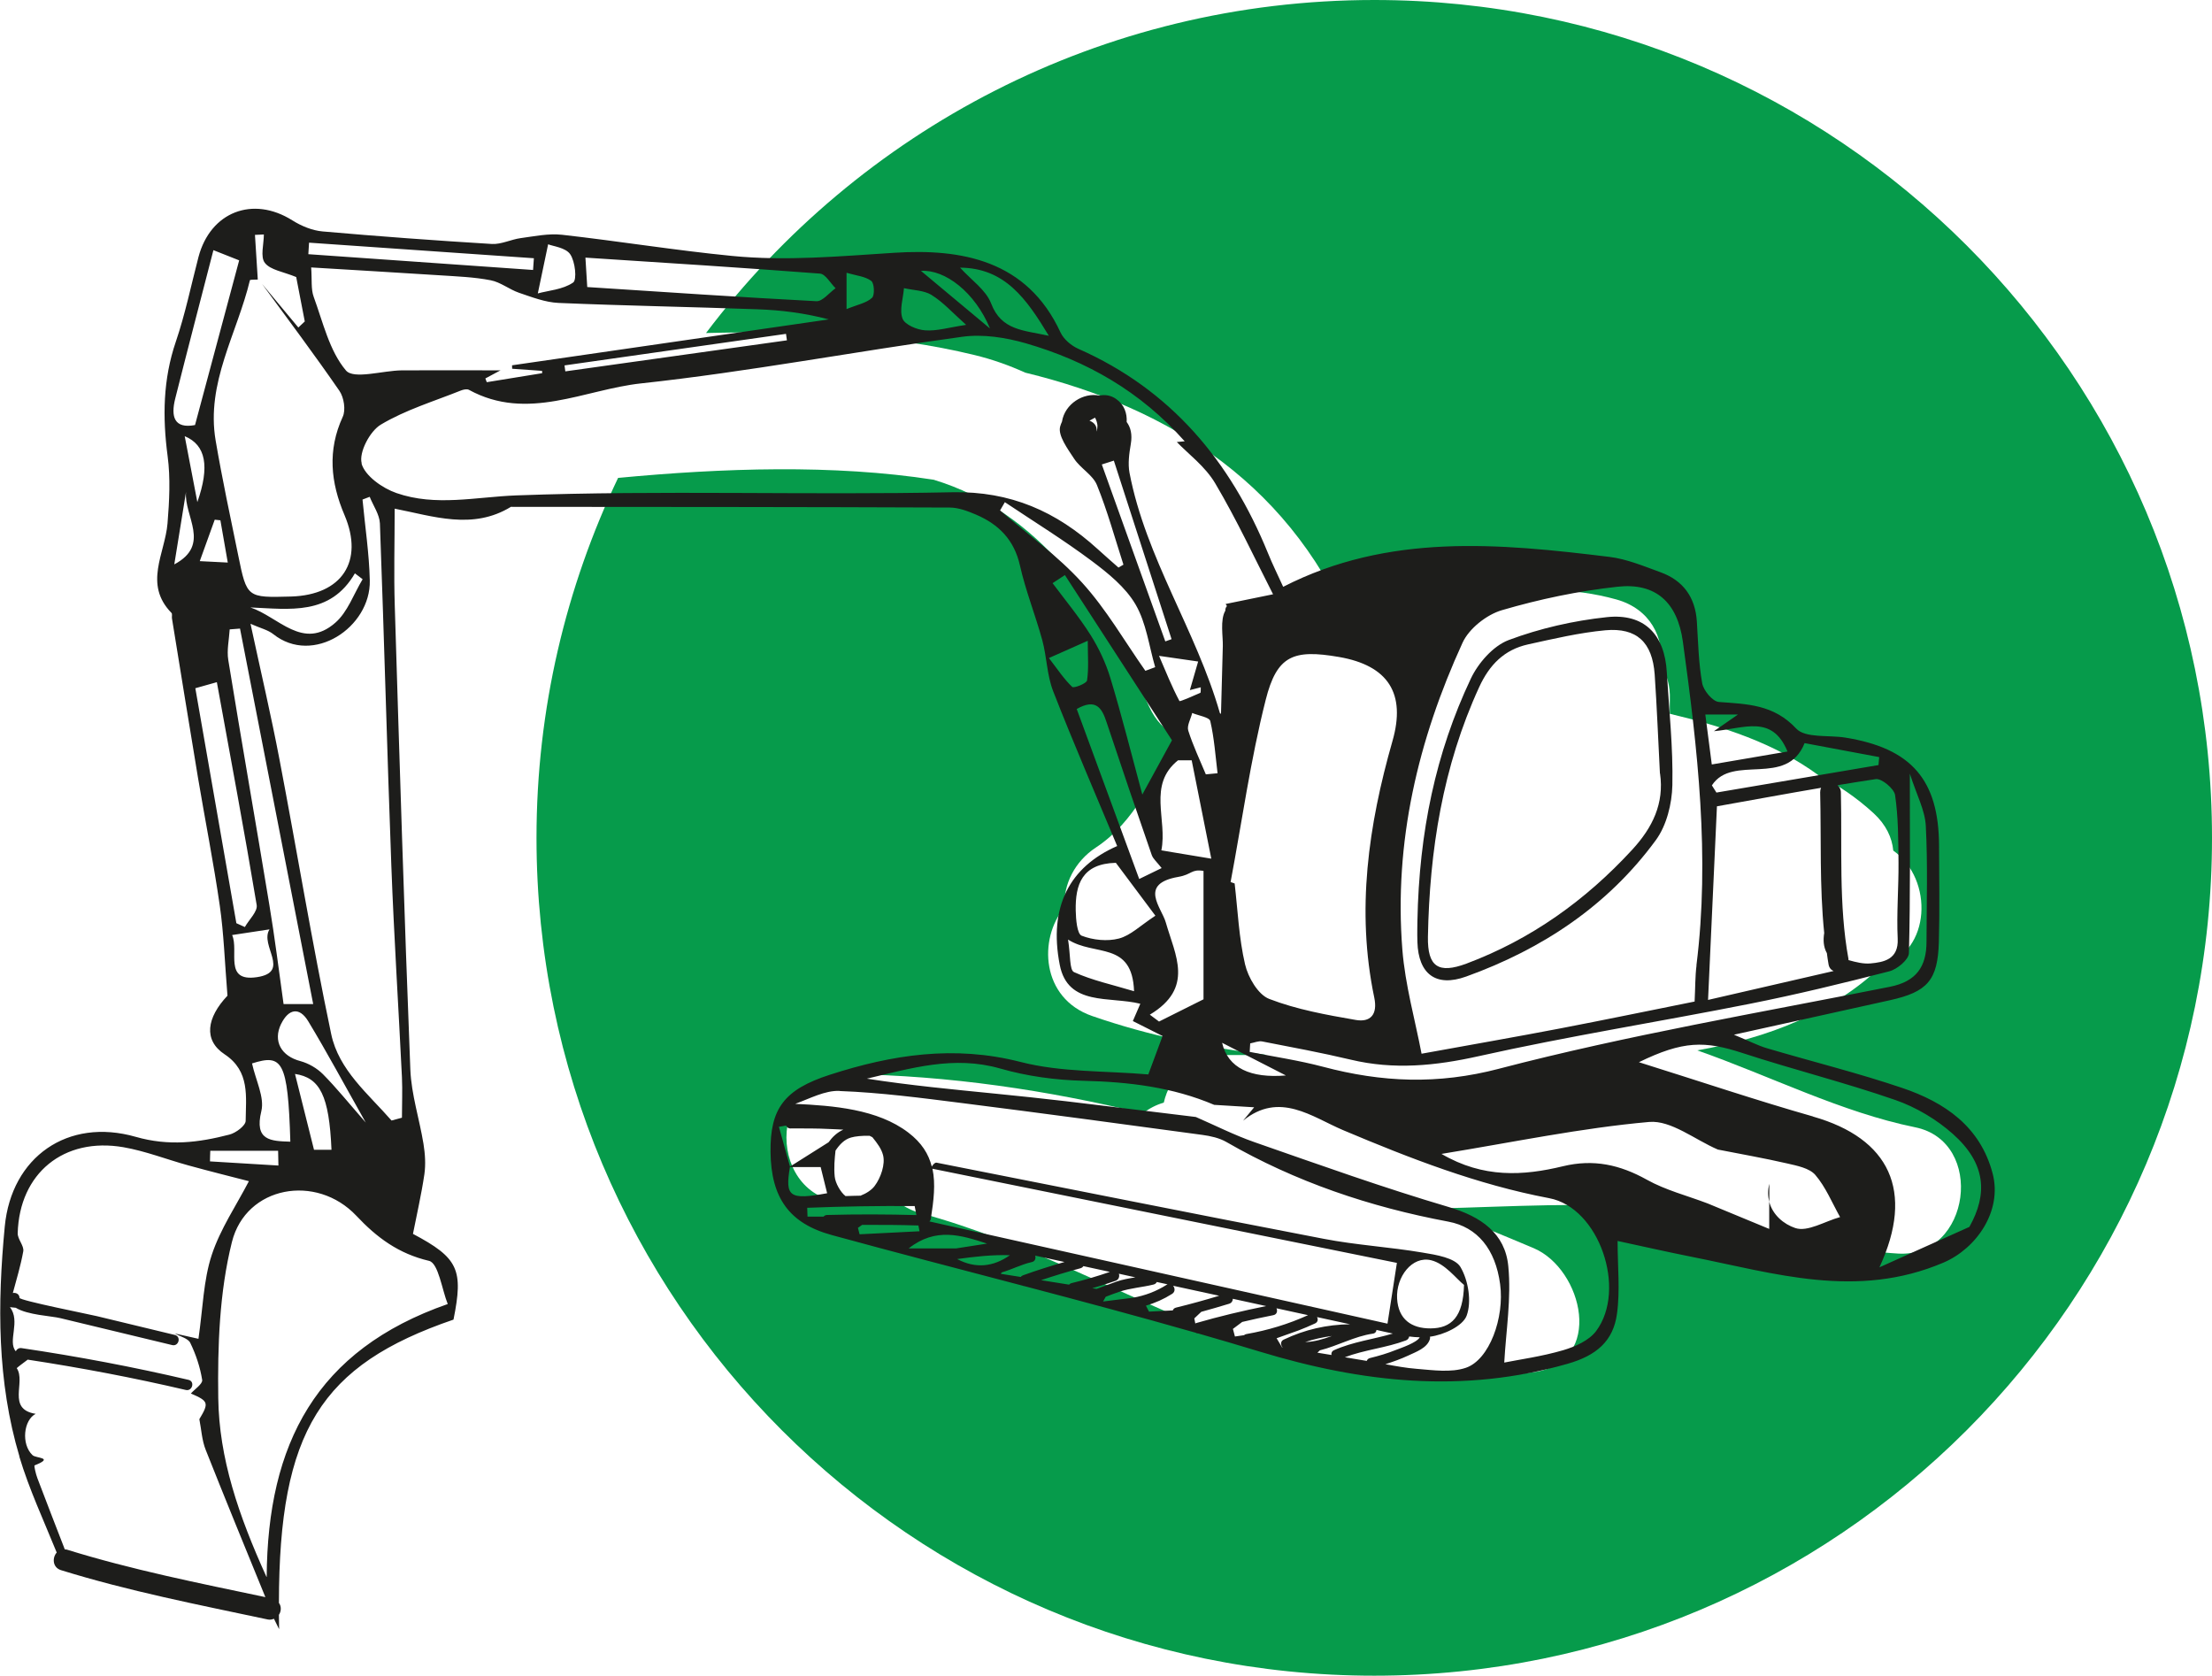
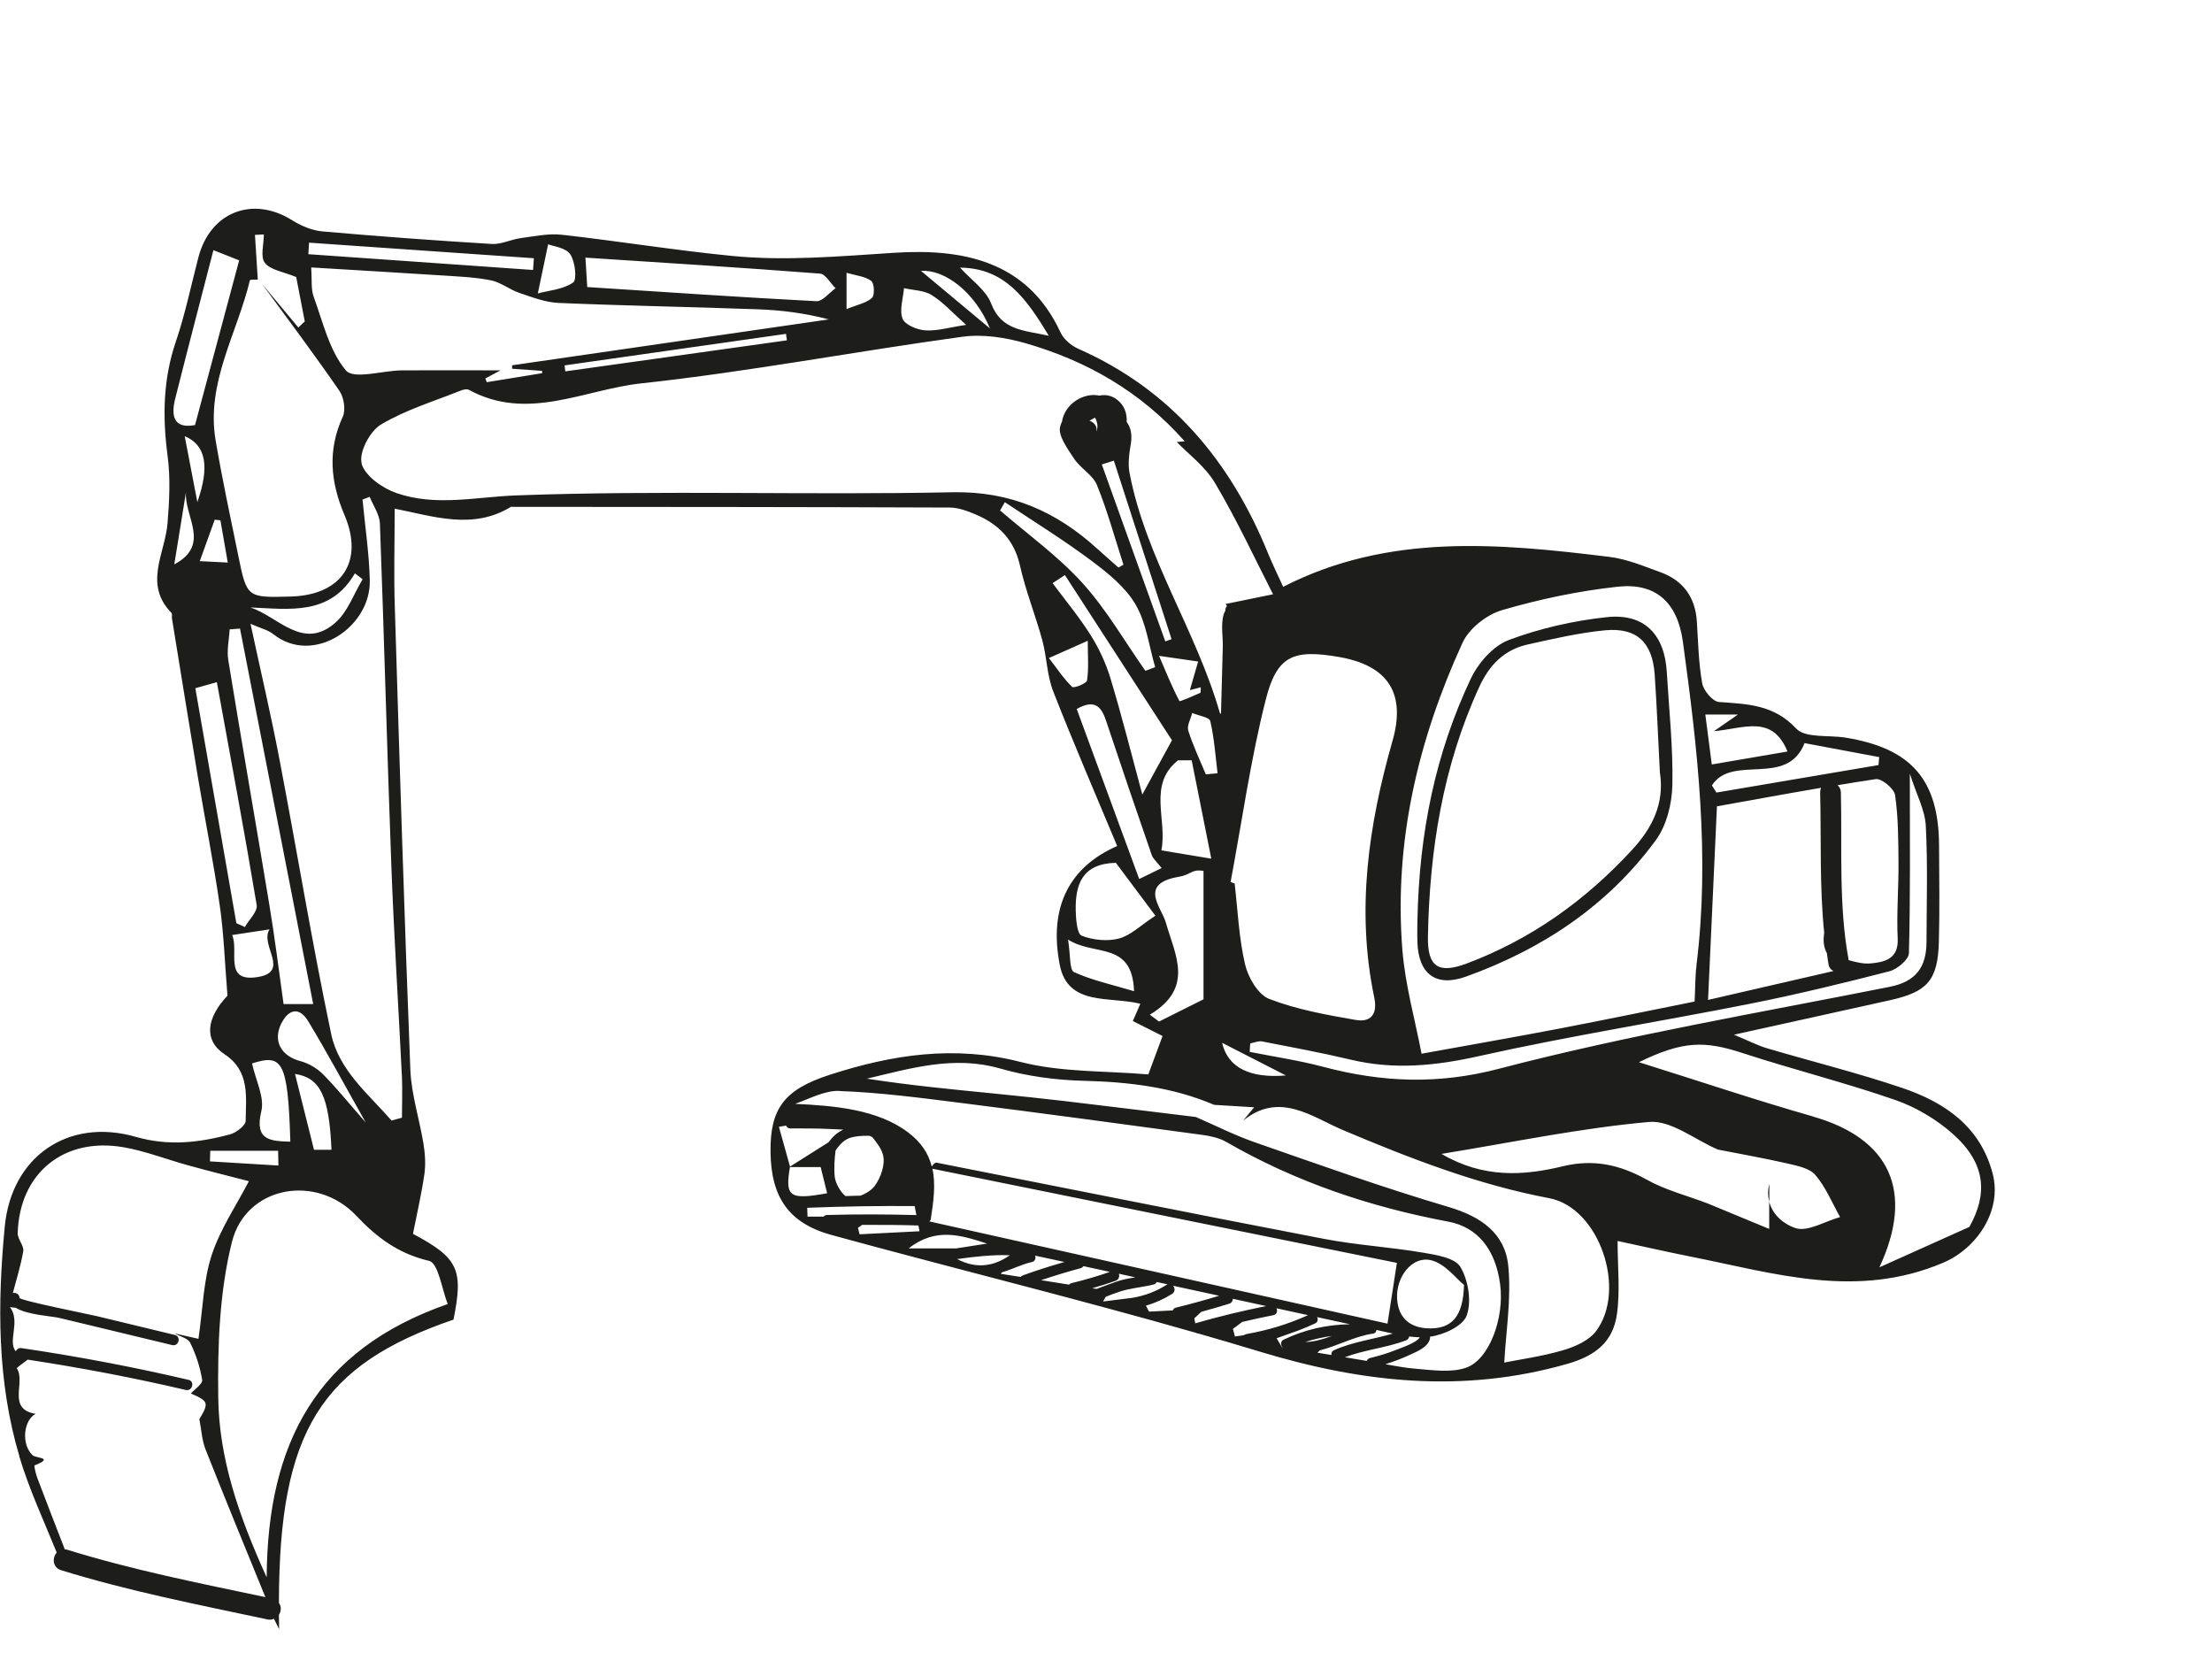
<svg xmlns="http://www.w3.org/2000/svg" id="Calque_2" data-name="Calque 2" viewBox="0 0 218.81 165.74">
  <defs>
    <style>
      .cls-1 {
        fill: #069b4b;
      }

      .cls-2 {
        fill: #1d1d1b;
      }
    </style>
  </defs>
  <g id="Calque_1-2" data-name="Calque 1">
    <g>
-       <path class="cls-1" d="m61.13,47.27c10.34-.98,21.33-1.36,31.23.18,10.43,3.18,16.7,12.26,21.31,22.43.65,1.43,1.58,2.34,2.63,2.84-.04.06-.09.11-.12.18-2.02,4.04-3.94,8.4-7.78,10.93-2.05,1.35-3.23,3.61-3.1,5.92-2.6,3.08-2.33,8.99,2.73,10.74,5.65,1.96,11.45,3.13,17.33,3.86h-4.31c-3.38,0-5.34,2.17-5.93,4.71-.76.22-1.46.58-2.05,1.06-9.48-2.29-19.17-3.74-29.13-3.88-8.21-.12-8.18,12.61,0,12.72,1.78.03,3.55.11,5.32.23.53.33,1.1.62,1.8.8,10.42,2.82,19.76,8.09,29.76,12.02,10.15,3.98,20.08,5.2,30.88,3.71,7.09-.98,4.88-10.21,0-12.27-3.19-1.35-6.4-2.66-9.62-3.92,7.38-.18,14.85-.67,22.18-.03,8,.71,15.41,4.02,23.5,4.49,7.17.42,8.67-11.07,1.69-12.49-7.32-1.49-14.35-5.08-21.56-7.61,7-1.23,13.39-3.69,18.3-8.41,4.8-1.35,5.13-8.5,1.09-11.35-.12-1.28-.71-2.56-1.95-3.7-1.76-1.61-3.58-2.82-5.46-3.76-4.36-3.19-9.44-4.82-14.69-6.07,0-.47-.02-.94,0-1.4.05-1.36-.29-2.47-.85-3.38.26-2.74-1.04-5.58-4.45-6.53-8.71-2.42-17.71.31-25.73,4.12-6.07-15.32-18.25-23.03-32.73-26.55-1.59-.72-3.25-1.31-4.97-1.73-8.66-2.11-17.62-2.41-26.61-2.19C84.95,12.92,108.93,0,135.94,0c45.77,0,82.87,37.1,82.87,82.87s-37.11,82.87-82.87,82.87-82.87-37.1-82.87-82.87c0-12.75,2.92-24.81,8.07-35.6" />
      <path class="cls-2" d="m175.02,117.09v1.8c-.14-.54-.17-1.14,0-1.8" />
-       <path class="cls-2" d="m109.8,127.64s.02-.03,0,0" />
-       <path class="cls-2" d="m109.77,127.69s.02-.04.03-.05c0,.01-.01.03-.03.05" />
      <path class="cls-2" d="m109.75,127.73h0s.01-.03.02-.04c0,.02-.01.02-.02.04" />
      <path class="cls-2" d="m1.91,144.06c.97,3.24,2.42,6.34,3.7,9.5-.45.5-.43,1.47.42,1.74,6.71,2.08,13.59,3.42,20.46,4.88.23.05.43,0,.61-.07.16.34.34.69.51,1.03-.01-.49-.02-.96-.02-1.42.24-.36.25-.85,0-1.18.02-16.99,4.13-23.52,17.27-28.02.99-4.94.5-6.09-4.01-8.48.36-1.85.83-3.86,1.13-5.9.14-.98.07-2.02-.09-3.01-.4-2.45-1.2-4.88-1.3-7.34-.6-15.29-1.07-30.58-1.54-45.87-.1-3.13-.01-6.27-.01-9.61,3.8.74,7.71,2.14,11.5-.18,14.47.01,28.93.01,43.4.07.87,0,1.79.35,2.61.7,2.24.96,3.77,2.49,4.34,5.02.56,2.5,1.53,4.91,2.21,7.39.45,1.66.46,3.47,1.08,5.06,2.01,5.15,4.21,10.22,6.33,15.31-4.71,2.06-6.8,6.02-5.68,11.75.8,4.12,4.92,3.09,7.97,3.85-.23.54-.46,1.07-.74,1.71,1.05.53,2.01,1.01,2.94,1.48-.45,1.2-.86,2.33-1.41,3.8-4.21-.37-8.59-.19-12.66-1.24-6.54-1.67-12.68-.72-18.84,1.27-4.52,1.46-5.92,3.35-5.87,7.64.05,4.49,1.81,7.06,6.07,8.22,6.28,1.72,12.59,3.35,18.89,5.01.05.02.1.04.16.04,5.66,1.49,11.31,3,16.94,4.61.07.05.16.07.25.07,2.03.58,4.05,1.18,6.07,1.79,10.18,3.09,20.11,4.17,30.46,1.21,2.87-.82,4.52-2.25,4.89-4.94.32-2.32.06-4.73.06-7.21,2.56.55,4.92,1.09,7.29,1.56,8.26,1.64,16.36,4.24,24.95.58,3.29-1.41,5.83-5.13,4.86-8.81-1.22-4.65-4.74-7.04-8.93-8.46-4.4-1.49-8.93-2.61-13.39-3.93-.89-.26-1.72-.7-3.27-1.34,5.69-1.26,10.58-2.33,15.47-3.42,3.67-.82,4.69-1.97,4.8-5.73.09-3.17.03-6.35.02-9.52-.02-6.55-2.74-9.67-9.3-10.72-1.65-.26-3.93.07-4.83-.89-2.23-2.39-4.84-2.42-7.65-2.63-.62-.05-1.52-1.13-1.65-1.85-.36-2.01-.4-4.08-.53-6.13-.16-2.39-1.36-4.04-3.59-4.85-1.66-.6-3.33-1.31-5.06-1.52-10.93-1.34-21.86-2.37-32.27,2.96-.53-1.17-1.07-2.25-1.52-3.37-3.71-9.08-9.59-16.13-18.74-20.17-.7-.31-1.46-.95-1.77-1.63-3.31-7.16-9.82-8.29-16.42-7.87-5.38.34-10.73.84-16.09.31-5.61-.55-11.18-1.46-16.79-2.09-1.34-.15-2.73.15-4.09.33-.96.13-1.92.63-2.85.58-5.59-.34-11.17-.75-16.75-1.24-1.03-.09-2.11-.54-3-1.1-3.9-2.45-8.1-.84-9.28,3.64-.73,2.8-1.31,5.64-2.24,8.37-1.27,3.73-1.32,7.45-.81,11.31.29,2.18.17,4.46-.01,6.66-.25,2.98-2.39,6,.39,8.85.1.1.02.37.05.55.85,5.24,1.7,10.49,2.57,15.73.71,4.23,1.55,8.44,2.16,12.68.4,2.77.49,5.59.76,8.9-2.06,2.18-2.4,4.4-.28,5.8,2.53,1.67,2.1,4.21,2.08,6.58,0,.47-.97,1.2-1.61,1.36-3.05.79-5.99,1.16-9.27.22-6.72-1.92-12.29,1.99-12.95,8.87-.73,7.64-.77,15.32,1.46,22.77m25.58-30.26c.01.49.02.97.03,1.46-2.25-.14-4.51-.27-6.77-.41,0-.35.02-.7.03-1.05h6.71Zm.3-12.55c.72-1.47,1.79-1.73,2.68-.26,1.85,3.06,3.54,6.21,5.69,10.02-1.73-1.98-2.92-3.46-4.24-4.79-.59-.59-1.42-1.07-2.23-1.29-1.88-.49-2.74-1.97-1.9-3.69m4.98,12.46h-1.73c-.64-2.56-1.24-4.95-1.88-7.5,2.47.37,3.38,2.14,3.61,7.5m16.76-77.09c-3.57,0-6.69-.02-9.8,0-1.91.02-4.76.92-5.53.01-1.64-1.94-2.27-4.77-3.19-7.28-.28-.76-.16-1.66-.25-2.91,4.31.26,8.53.51,12.76.78,1.67.11,3.36.17,5,.49.98.19,1.84.91,2.81,1.24,1.27.43,2.58.94,3.89,1,6.56.28,13.14.39,19.7.63,2.32.08,4.64.37,7.04,1-10.44,1.51-20.89,3.03-31.33,4.54,0,.11,0,.23.01.34l2.96.21c0,.08,0,.16.01.23-1.82.3-3.65.6-5.48.89-.05-.12-.09-.25-.14-.37.34-.18.68-.37,1.53-.82m28.21-3.59c.03.21.06.43.09.64-7.3,1.02-14.61,2.05-21.92,3.07-.03-.19-.05-.39-.08-.59,7.3-1.04,14.61-2.08,21.91-3.12m-56.52,18.38l.57.06c.23,1.34.47,2.68.73,4.18-.92-.05-1.69-.08-2.77-.14.52-1.44,1-2.77,1.48-4.1m-1.72-1.74c-.43-2.23-.81-4.23-1.25-6.52,2.11.88,2.48,3.01,1.25,6.52m3.2,12.59c.34-.03.68-.05,1.02-.08,2.4,12.3,4.8,24.6,7.24,37.14h-2.93c-.47-3.34-.87-6.6-1.41-9.83-1.33-8.07-2.75-16.13-4.06-24.2-.16-.98.08-2.02.14-3.03m6,50.67c-1.94-.06-3.58-.1-2.87-3.02.33-1.37-.55-3.03-.92-4.72,2.98-.94,3.55-.31,3.79,7.75m-5.75-20.45c1.27-.19,2.32-.35,3.69-.56-1.01,1.59,2.16,4.23-1.26,4.73-3.3.48-1.74-2.59-2.44-4.17m-3.64-24.41c.76-.21,1.35-.38,2.13-.6,1.35,7.42,2.72,14.72,3.94,22.04.11.64-.76,1.45-1.17,2.18-.28-.13-.56-.25-.84-.38-1.34-7.66-2.67-15.32-4.06-23.25m-2.08-12.24c.41-2.52.79-4.85,1.16-7.17-.22,2.4,2.51,5.22-1.16,7.17m6.42-30.08c-1.43,5.34-2.89,10.76-4.37,16.3-2.08.39-2.4-.85-1.96-2.61,1.22-4.85,2.49-9.68,3.78-14.69.84.34,1.52.6,2.55,1.01m6.49,6.04c-.21.2-.43.4-.64.6-1.2-1.44-2.39-2.87-3.59-4.31,2.57,3.51,5.18,6.99,7.65,10.57.45.65.65,1.9.33,2.58-1.52,3.31-1.2,6.49.18,9.72,1.94,4.57-.26,7.9-5.29,8.05-4.35.12-4.37.13-5.22-4.04-.78-3.79-1.59-7.58-2.24-11.39-.97-5.7,2.13-10.59,3.39-15.85.02-.08.51-.05.78-.07-.09-1.48-.19-2.95-.28-4.42l.88-.04c0,.96-.37,2.21.1,2.81.55.71,1.82.87,3.1,1.4.23,1.19.54,2.8.85,4.4m4.96,24.91c.25.2.5.39.76.58-.88,1.46-1.48,3.24-2.7,4.3-3.2,2.8-5.61-.58-8.4-1.51,3.88.16,7.89.84,10.34-3.38m17.7-31.16c-.03.39-.05.77-.08,1.16-7.41-.52-14.82-1.04-22.23-1.56.02-.38.05-.76.07-1.14,7.41.51,14.83,1.03,22.24,1.54m3.87,2.41c-1,.69-2.42.78-3.48,1.07.38-1.81.65-3.09,1.02-4.86.49.2,1.72.32,2.18.98.5.72.69,2.53.29,2.81m25.96.56c-.63.45-1.29,1.31-1.89,1.28-7.52-.39-15.03-.91-22.67-1.4-.06-1.01-.11-1.8-.18-2.91,7.86.51,15.53.99,23.2,1.58.55.04,1.03.95,1.55,1.45m3.59.95c-.54.51-1.41.66-2.51,1.11v-3.59c.96.28,1.84.35,2.44.8.31.23.36,1.41.08,1.68m5.91-.27c1.12.69,2.03,1.72,3.4,2.94-1.74.26-2.91.63-4.06.54-.8-.05-1.99-.55-2.23-1.15-.33-.86.06-2,.14-3.02.92.21,1.98.21,2.75.68m-1.07-2.39c2.37-.16,5.34,2.1,6.83,5.7-2.65-2.21-4.74-3.96-6.83-5.7m12.65,6.42c-2.52-.56-4.69-.52-5.71-3.2-.52-1.35-1.99-2.33-3.07-3.54,4.44.04,6.56,3.07,8.78,6.74m33.99,40.09c-2.38,8.33-3.6,16.75-1.8,25.36.36,1.71-.4,2.47-1.83,2.22-2.89-.5-5.84-1.03-8.56-2.08-1.1-.42-2.09-2.13-2.39-3.42-.61-2.61-.72-5.33-1.03-8-.13-.05-.26-.09-.4-.14,1.13-6.01,1.97-12.09,3.47-18.01,1.11-4.41,2.74-5.03,7.26-4.25q7.31,1.27,5.28,8.32m-10.54,33.07c-3.49.29-5.73-.72-6.31-3.23,2.27,1.16,4.4,2.25,6.31,3.23m40.62-10.9c-.14,1.1-.12,2.22-.19,3.59-4.53.91-8.88,1.81-13.25,2.65-4.37.84-8.76,1.6-13.76,2.51-.63-3.31-1.62-6.78-1.9-10.3-.84-10.63,1.55-20.73,5.95-30.34.64-1.41,2.39-2.79,3.9-3.23,3.72-1.09,7.58-1.9,11.44-2.32,3.76-.41,5.92,1.52,6.46,5.44,1.46,10.62,2.69,21.26,1.34,32.01m9.01-21.15c-2.5.43-4.81.83-7.49,1.28-.21-1.63-.42-3.22-.64-4.94h3.23c-.87.6-1.35.93-2.38,1.65,3-.27,5.76-1.68,7.28,2.01m3.89,19.91c.05.38.1.76.17,1.14.06.35.26.56.5.66-4.12.95-8.21,1.89-12.42,2.86.3-6.48.58-12.68.88-19.15,3.38-.6,6.83-1.24,10.3-1.83-.06.13-.09.27-.09.45.11,4.57-.07,9.32.4,13.91-.11.69-.08,1.35.25,1.97m5.19-19.37l-.07.79c-5.34.9-10.69,1.81-16.03,2.72-.15-.24-.3-.47-.45-.71,2.04-3.14,7.41.25,9.17-4.18,2.29.43,4.84.9,7.37,1.38m1.92,10.42c.02,2.52-.2,5.04-.08,7.55.1,2.07-1.42,2.32-2.69,2.44-.69.06-1.4-.11-2.18-.33,0-.04,0-.07,0-.11-.98-5.33-.62-11.05-.75-16.46,0-.32-.14-.56-.33-.73,1.26-.21,2.52-.41,3.78-.6.57-.09,1.81.94,1.91,1.57.32,2.2.32,4.44.34,6.67m-39.49,20.4c-6.11,1.6-11.63,1.35-17.44-.19-2.38-.63-4.83-.99-7.25-1.47l.05-.84c.4-.07.83-.27,1.2-.19,2.92.57,5.85,1.11,8.75,1.8,4.27,1.02,8.38.61,12.67-.35,8.86-1.98,17.86-3.4,26.77-5.17,4.64-.92,9.25-2.04,13.83-3.22.78-.2,1.93-1.16,1.94-1.8.15-5.65.09-11.31.09-17.75.68,2.12,1.5,3.62,1.58,5.16.2,3.81.08,7.64.07,11.46,0,2.46-1,3.94-3.62,4.46-12.91,2.57-25.93,4.78-38.65,8.1m31.05,4.73c-5.59-1.59-11.1-3.45-17.23-5.37,4.39-2.14,6.52-2.12,10.24-.91,5.01,1.64,10.15,2.92,15.13,4.65,2.04.71,4.06,1.91,5.68,3.35,3.3,2.93,3.46,5.96,1.64,9.2-3.41,1.53-5.88,2.64-8.9,4,3.52-7.57.98-12.76-6.56-14.91m-24.74,4.91c-3.92.95-7.88,1.2-12.02-1.22,7.12-1.16,13.79-2.56,20.54-3.16,2.17-.19,4.53,1.76,6.8,2.73,2.28.45,4.58.85,6.84,1.37.99.23,2.21.46,2.8,1.14,1.03,1.2,1.66,2.76,2.45,4.17-1.5.41-3.22,1.5-4.44,1.08-1.13-.38-2.23-1.29-2.57-2.6v2.69c-2.02-.84-4.06-1.68-6.09-2.52-2.02-.77-4.16-1.31-6.02-2.35-2.66-1.48-5.26-2.06-8.29-1.33m-21.6,18.9c1.96-.75,4.09-.93,6.06-1.67.19-.07.29-.22.33-.39.35.05.69.07,1.04.08-.29.54-1.87,1.06-2.38,1.26-.82.33-1.67.58-2.53.79-.18.04-.28.15-.33.28,0,0-.02,0-.03,0-.71-.12-1.42-.24-2.16-.36m5.19-5.79c-.12-2.16,1.49-4.26,3.37-3.8,1.39.34,2.49,1.84,3.25,2.44-.08,3.16-1.24,4.29-3.31,4.3-1.88.01-3.19-.89-3.31-2.95m-45.95-12.84c15.36,3.11,30.71,6.22,45.93,9.31-.32,2.05-.59,3.82-.93,6.01-14.89-3.32-30.08-6.71-45.31-10.11,0,0,0,0,0-.01.07-.06.13-.14.14-.26.28-1.8.48-3.44.16-4.93m38.08,18.18c.09-.09.16-.15.24-.23,1.74-.43,3.43-1.39,5.23-1.65.24-.03.36-.19.37-.37.54.12,1.08.25,1.62.36-1.93.57-3.95.81-5.81,1.64-.23.1-.3.3-.26.48-.45-.08-.91-.15-1.4-.23m-1.2-1.05c.86-.29,1.74-.48,2.64-.6-.87.32-1.75.58-2.64.6m-2.82-.38c.72-.25,1.44-.51,2.16-.77.55-.21,1.09-.44,1.63-.69.29-.13.32-.41.2-.63,1.09.24,2.18.47,3.27.71-2.3.03-4.47.52-6.57,1.52-.34.16-.3.54-.11.78-.01,0-.03,0-.04,0-.18-.31-.37-.61-.55-.92m-4.32-.92c.31-.23.61-.46.92-.69,1.02-.24,2.05-.47,3.08-.67.36-.07.43-.41.31-.68,1.04.23,2.08.45,3.12.68-1.96.89-3.98,1.5-6.1,1.87-.1.02-.17.06-.23.11-.3.05-.6.09-.9.13-.06-.25-.13-.5-.2-.75m-3.82-1.04c.25-.23.49-.46.69-.65.92-.25,1.84-.52,2.76-.8.25-.08.36-.28.36-.49,1.1.24,2.2.48,3.3.72-2.33.47-4.64,1.02-6.92,1.68-.04.01-.06.03-.09.05-.03-.17-.06-.34-.1-.51m-4.8-1.26c.92-.26,1.79-.65,2.61-1.17.32-.21.28-.58.09-.8,1.52.33,3.04.66,4.56.99-1.41.43-2.83.82-4.26,1.17-.18.04-.28.15-.33.28-.78.04-1.56.08-2.35.12-.1-.2-.2-.4-.31-.6m-4.24-.39c.1-.18.19-.34.27-.48.45-.17.9-.35,1.36-.5,1.1-.37,2.25-.43,3.37-.71.16-.04.26-.13.32-.25.36.08.72.16,1.07.23-.02.01-.05.01-.07.03-1.04.66-2.16,1.09-3.38,1.3h0c-.91.11-1.87.24-2.94.37m-1.04-1.32c.77-.22,1.53-.46,2.29-.73.33-.12.4-.45.32-.7.54.12,1.08.24,1.63.36-.62.1-1.24.21-1.84.41-.68.23-1.32.5-1.99.73-.14-.02-.27-.04-.41-.06m-5.09-.8c1.29-.43,2.58-.83,3.9-1.18.14-.04.23-.12.29-.21.87.19,1.74.38,2.62.57-1.24.43-2.5.8-3.79,1.11-.12.03-.19.09-.25.15-.91-.14-1.83-.29-2.76-.44m-3.99-.63c.03-.05.06-.09.09-.14,1.01-.29,1.94-.79,2.97-1.02.34-.07.42-.38.34-.64l2.9.63c-1.39.4-2.76.83-4.11,1.32-.1.04-.17.09-.22.16-.65-.1-1.31-.21-1.97-.31m-4.32-1.46c1.73-.24,3.48-.44,5.22-.38-1.64,1.15-3.38,1.35-5.22.38m-4.8-1.05c2.7-2.13,5.22-1.3,7.76-.48-1.03.16-2.05.32-3.08.48h-4.68Zm-4.72-5.22c-.51,0-1.01.03-1.52.04-.49-.37-1.01-1.29-1.07-1.93-.09-.88-.01-1.77.08-2.57.39-.58.86-1.1,1.53-1.29.4-.12,1.14-.2,1.85-.17.06.04.13.06.19.1.02.01.05.02.07.03.5.61.9,1.16,1.06,1.77.24.91-.22,2.25-.83,3.06-.29.39-.82.74-1.37.95m-.28,3.19c.14-.1.27-.19.41-.29,1.86-.01,3.71,0,5.57.06.03.18.07.37.11.57-2.09.1-4.01.2-5.93.3-.05-.21-.1-.42-.16-.63m-4.99-1.12l-.03-.87c3.54-.14,7.08-.2,10.63-.17.04.21.1.51.17.89-2.94-.08-5.88-.09-8.83-.01-.15,0-.27.07-.35.16h-1.59Zm-1.74-4.9h3.04c.21.85.42,1.72.64,2.59-3.72.68-4.18.36-3.68-2.59m.07-3.82c1.31,0,2.62-.01,3.94.06.41.02.84.03,1.27.06-.61.28-1.07.71-1.46,1.25-1.15.73-2.48,1.56-3.82,2.41,0,0,0-.02,0-.03-.34-1.24-.69-2.48-1.09-3.91.25-.04.47-.08.71-.12.07.16.22.29.45.29m4.84-3.71c4.07.15,8.13.69,12.18,1.2,7.91,1,15.81,2.07,23.71,3.14.81.11,1.67.3,2.37.7,6.85,3.95,14.21,6.43,21.96,7.88,2.88.54,4.66,2.73,5.12,6.18.45,3.31-1.06,7.5-3.4,8.28-1.46.49-3.23.23-4.84.1-1.04-.08-2.07-.27-3.11-.46.76-.24,1.52-.51,2.25-.85.76-.36,1.88-.74,2.15-1.62.03-.09.03-.17.01-.25,1.35-.17,3.25-1.05,3.63-2.08.51-1.38.17-3.49-.61-4.81-.54-.91-2.41-1.21-3.75-1.43-3.24-.55-6.55-.74-9.77-1.36-12.77-2.45-25.53-5.02-38.29-7.53-.13-.03-.29.07-.49.38-.31-1.23-.99-2.35-2.32-3.36-3.05-2.33-7.44-2.66-11.19-2.84,1.47-.53,2.95-1.34,4.39-1.28m37.07,1.38c1.19.07,2.38.15,3.94.24-.52.63-.81.98-1.1,1.33,3.61-2.95,6.84-.36,9.92.94,6.62,2.79,13.24,5.37,20.36,6.72,4.96.93,7.71,9.04,4.65,13.14-.7.94-2.08,1.55-3.27,1.9-2.12.62-4.33.92-5.82,1.22.17-3.1.71-6.36.4-9.53-.31-3.26-2.7-4.91-5.91-5.86-6.47-1.91-12.83-4.19-19.2-6.41-1.98-.69-3.87-1.65-5.8-2.49-4.29-.52-8.57-1.05-12.86-1.56-2.33-.27-4.67-.52-7-.75-4.22-.42-8.45-.82-12.68-1.48,4.35-1.02,8.6-2.32,13.2-1,2.64.76,5.46,1.14,8.22,1.21,4.48.11,8.82.62,12.96,2.39m-2.44-41.03c.22-.06.64-.16,1.09-.28-.02.22.02.52-.05.55-.7.31-2.02.89-2.06.81-.76-1.43-1.36-2.94-2.02-4.47,1.49.22,2.42.35,3.87.56-.21.73-.52,1.77-.82,2.83m-2.43-4.82c-2.09-5.83-4.19-11.67-6.28-17.5.4-.12.79-.25,1.19-.38,1.9,5.89,3.81,11.77,5.71,17.66l-.62.22Zm1.26,11.76h1.35c.6,3.03,1.21,6.05,1.94,9.73-2.2-.36-3.43-.57-4.94-.82.62-3.06-1.39-6.47,1.65-8.91m-3.53,3.4c-1.1-4.08-2.04-7.83-3.16-11.53-.45-1.48-1.13-2.94-1.96-4.26-1.13-1.79-2.49-3.43-3.76-5.13l1.22-.8c3.57,5.51,7.15,11.03,10.59,16.34-.95,1.75-1.76,3.22-2.94,5.38m6.73-7.28c.39,1.68.51,3.44.72,5.16-.39.04-.78.07-1.16.11-.6-1.44-1.27-2.85-1.74-4.33-.15-.49.25-1.15.39-1.74.62.26,1.7.42,1.79.8m-5.98,29.04c4.42-2.66,2.51-5.86,1.58-9.12-.42-1.48-2.73-3.82,1.24-4.51,1.35-.23,1.26-.79,2.49-.59v12.7l-4.4,2.2c-.3-.23-.61-.45-.91-.68m-8.09-7.43c2.62,1.69,6.35.11,6.53,5.11-2.16-.65-4.14-1.07-5.94-1.89-.46-.21-.34-1.69-.59-3.22m8.64-2.36c-1.49.98-2.46,1.96-3.61,2.26-1.15.3-2.57.15-3.68-.28-.46-.18-.57-1.62-.59-2.49-.05-2.55.61-4.64,3.97-4.72,1.42,1.9,2.77,3.71,3.91,5.23m-7.79-20.44c1.91-1.08,2.5-.11,2.96,1.3,1.46,4.39,2.95,8.77,4.47,13.14.14.39.51.69.98,1.29-.88.43-1.51.73-2.22,1.08-2.11-5.72-4.14-11.25-6.18-16.81m-2.76-5.04c1.44-.64,2.32-1.03,3.85-1.71,0,1.52.11,2.74-.07,3.92-.04.3-1.31.8-1.47.64-.82-.78-1.45-1.75-2.3-2.85m-4.83-14.61c.16-.27.31-.54.47-.81,2.87,1.92,5.82,3.74,8.59,5.81,1.63,1.22,3.34,2.6,4.34,4.31,1.06,1.82,1.33,4.11,1.94,6.2-.33.12-.65.24-.97.36-2.06-2.93-3.86-6.08-6.25-8.71-2.41-2.66-5.39-4.79-8.12-7.15m-63.15-4.66c-.3-1.06.8-3.18,1.89-3.83,2.44-1.46,5.24-2.3,7.91-3.37.25-.1.61-.18.81-.07,5.79,3.17,11.43-.04,17.04-.64,10.63-1.15,21.16-3.16,31.76-4.61,2.04-.28,4.29.07,6.3.65,6,1.74,11.31,4.74,15.7,9.69-.35.03-.64.06-.78.07,1.1,1.15,2.81,2.41,3.8,4.09,2.15,3.63,3.93,7.47,5.72,10.97-1.9.39-3.3.67-4.69.96l.13.21c-.11.11-.17.27-.16.45-.54.92-.22,2.57-.25,3.51-.06,2.23-.12,4.46-.18,6.69-.06-.02-.1-.04-.11-.07-2.34-8.17-7.33-15.34-8.94-23.77-.17-.91-.03-1.91.13-2.85.16-.95-.02-1.65-.41-2.17.05-.85-.23-1.7-1.02-2.26-.52-.38-1.13-.47-1.68-.35-1.56-.33-3.42.8-3.7,2.58-.07.15-.13.3-.18.48-.24.88.74,2.2,1.38,3.18.63.96,1.85,1.6,2.26,2.61,1.04,2.56,1.77,5.24,2.62,7.87-.16.1-.33.19-.49.29-.69-.61-1.38-1.21-2.06-1.83-4.08-3.71-8.6-5.74-14.39-5.62-14.36.3-28.75-.22-43.1.31-4.01.15-7.98,1.12-11.87-.23-1.39-.48-3.12-1.7-3.46-2.93m72.71-3.18c.06-.42-.14-.84-.7-1.05.18-.1.36-.2.55-.3.15.25.23.61.24.78,0,.21-.02.4-.08.57M39.76,110.55l-1.03.28c-2.29-2.63-5.22-4.98-5.97-8.56-1.89-9-3.38-18.09-5.11-27.13-.83-4.37-1.85-8.7-2.87-13.44,1,.44,1.72.6,2.25,1.02,3.94,3.14,9.65-.68,9.55-5.3-.06-2.67-.47-5.34-.72-8.01l.71-.27c.35.88.97,1.74,1.01,2.63.42,11.28.71,22.56,1.13,33.84.26,6.98.71,13.96,1.05,20.94.06,1.33,0,2.66,0,3.99m-13.4,45.43c-2.77-6.1-4.69-11.74-4.77-17.69-.07-5.15.11-10.47,1.35-15.43,1.39-5.56,8.36-6.79,12.31-2.6,2.03,2.16,4.17,3.75,7.19,4.46.93.22,1.28,2.86,1.85,4.27-13.05,4.55-17.82,13.84-17.91,26.99m-22.86-16.13c-2.88-.47-.94-3.13-1.86-4.51-.02-.03.6-.49,1.08-.85,5.25.8,10.47,1.79,15.64,3,.65.15.92-.85.27-1-5.46-1.28-10.97-2.32-16.52-3.14-.27-.04-.47.11-.57.31-.84-.97.51-2.98-.58-4.36.21.03.38.04.58.06,1.16.72,3.52.81,4.38,1.02,3.69.89,7.39,1.78,11.09,2.67.65.16.92-.84.27-1l-7.71-1.86c-.69-.17-7.65-1.55-7.66-1.81-.01-.39-.37-.54-.66-.48.37-1.37.78-2.73,1.03-4.12.1-.55-.57-1.2-.55-1.8.17-5.92,4.55-9.52,10.46-8.5,2.18.38,4.28,1.21,6.43,1.8,2.14.59,4.28,1.12,5.98,1.56-1.23,2.37-2.83,4.72-3.68,7.31-.82,2.5-.87,5.26-1.31,8.28-.7-.16-1.53-.34-2.35-.53.53.3,1.32.48,1.54.93.56,1.15.98,2.41,1.18,3.67.06.39-.75.92-1.12,1.34,1.74.75,1.81.92.84,2.54h0c.2,1.02.25,2.09.63,3.04,1.93,4.87,3.92,9.71,5.9,14.56-6.6-1.39-13.2-2.7-19.64-4.7-.07-.02-.13-.01-.2-.02-.91-2.35-1.82-4.69-2.71-7.04-.16-.42-.35-1.24-.28-1.27,2.01-.8.13-.69-.2-1.01-1.15-1.08-.89-3.5.33-4.1" />
      <path class="cls-2" d="m116.42,43.75c-.12.01-.11.01,0,0" />
      <path class="cls-2" d="m140.21,91.08c.17-8.79,1.81-16.61,5.28-23.95.73-1.55,2.21-3.24,3.74-3.82,3.09-1.16,6.43-1.92,9.73-2.27,3.7-.39,5.71,1.72,5.92,5.45.22,3.72.63,7.45.55,11.17-.04,1.84-.57,3.98-1.63,5.43-4.76,6.5-11.25,10.79-18.77,13.5-2.99,1.08-4.72-.25-4.82-3.4-.03-.93,0-1.87,0-2.13m23.99-14.55c-.17-3.3-.3-6.56-.52-9.81-.23-3.16-1.76-4.64-4.88-4.36-2.57.24-5.12.84-7.66,1.4-2.33.52-3.8,2-4.82,4.22-3.61,7.86-4.91,16.16-5.07,24.7-.05,2.97,1.04,3.68,3.81,2.65,6.4-2.4,11.79-6.26,16.4-11.27,2-2.17,3.18-4.57,2.75-7.54" />
    </g>
  </g>
</svg>